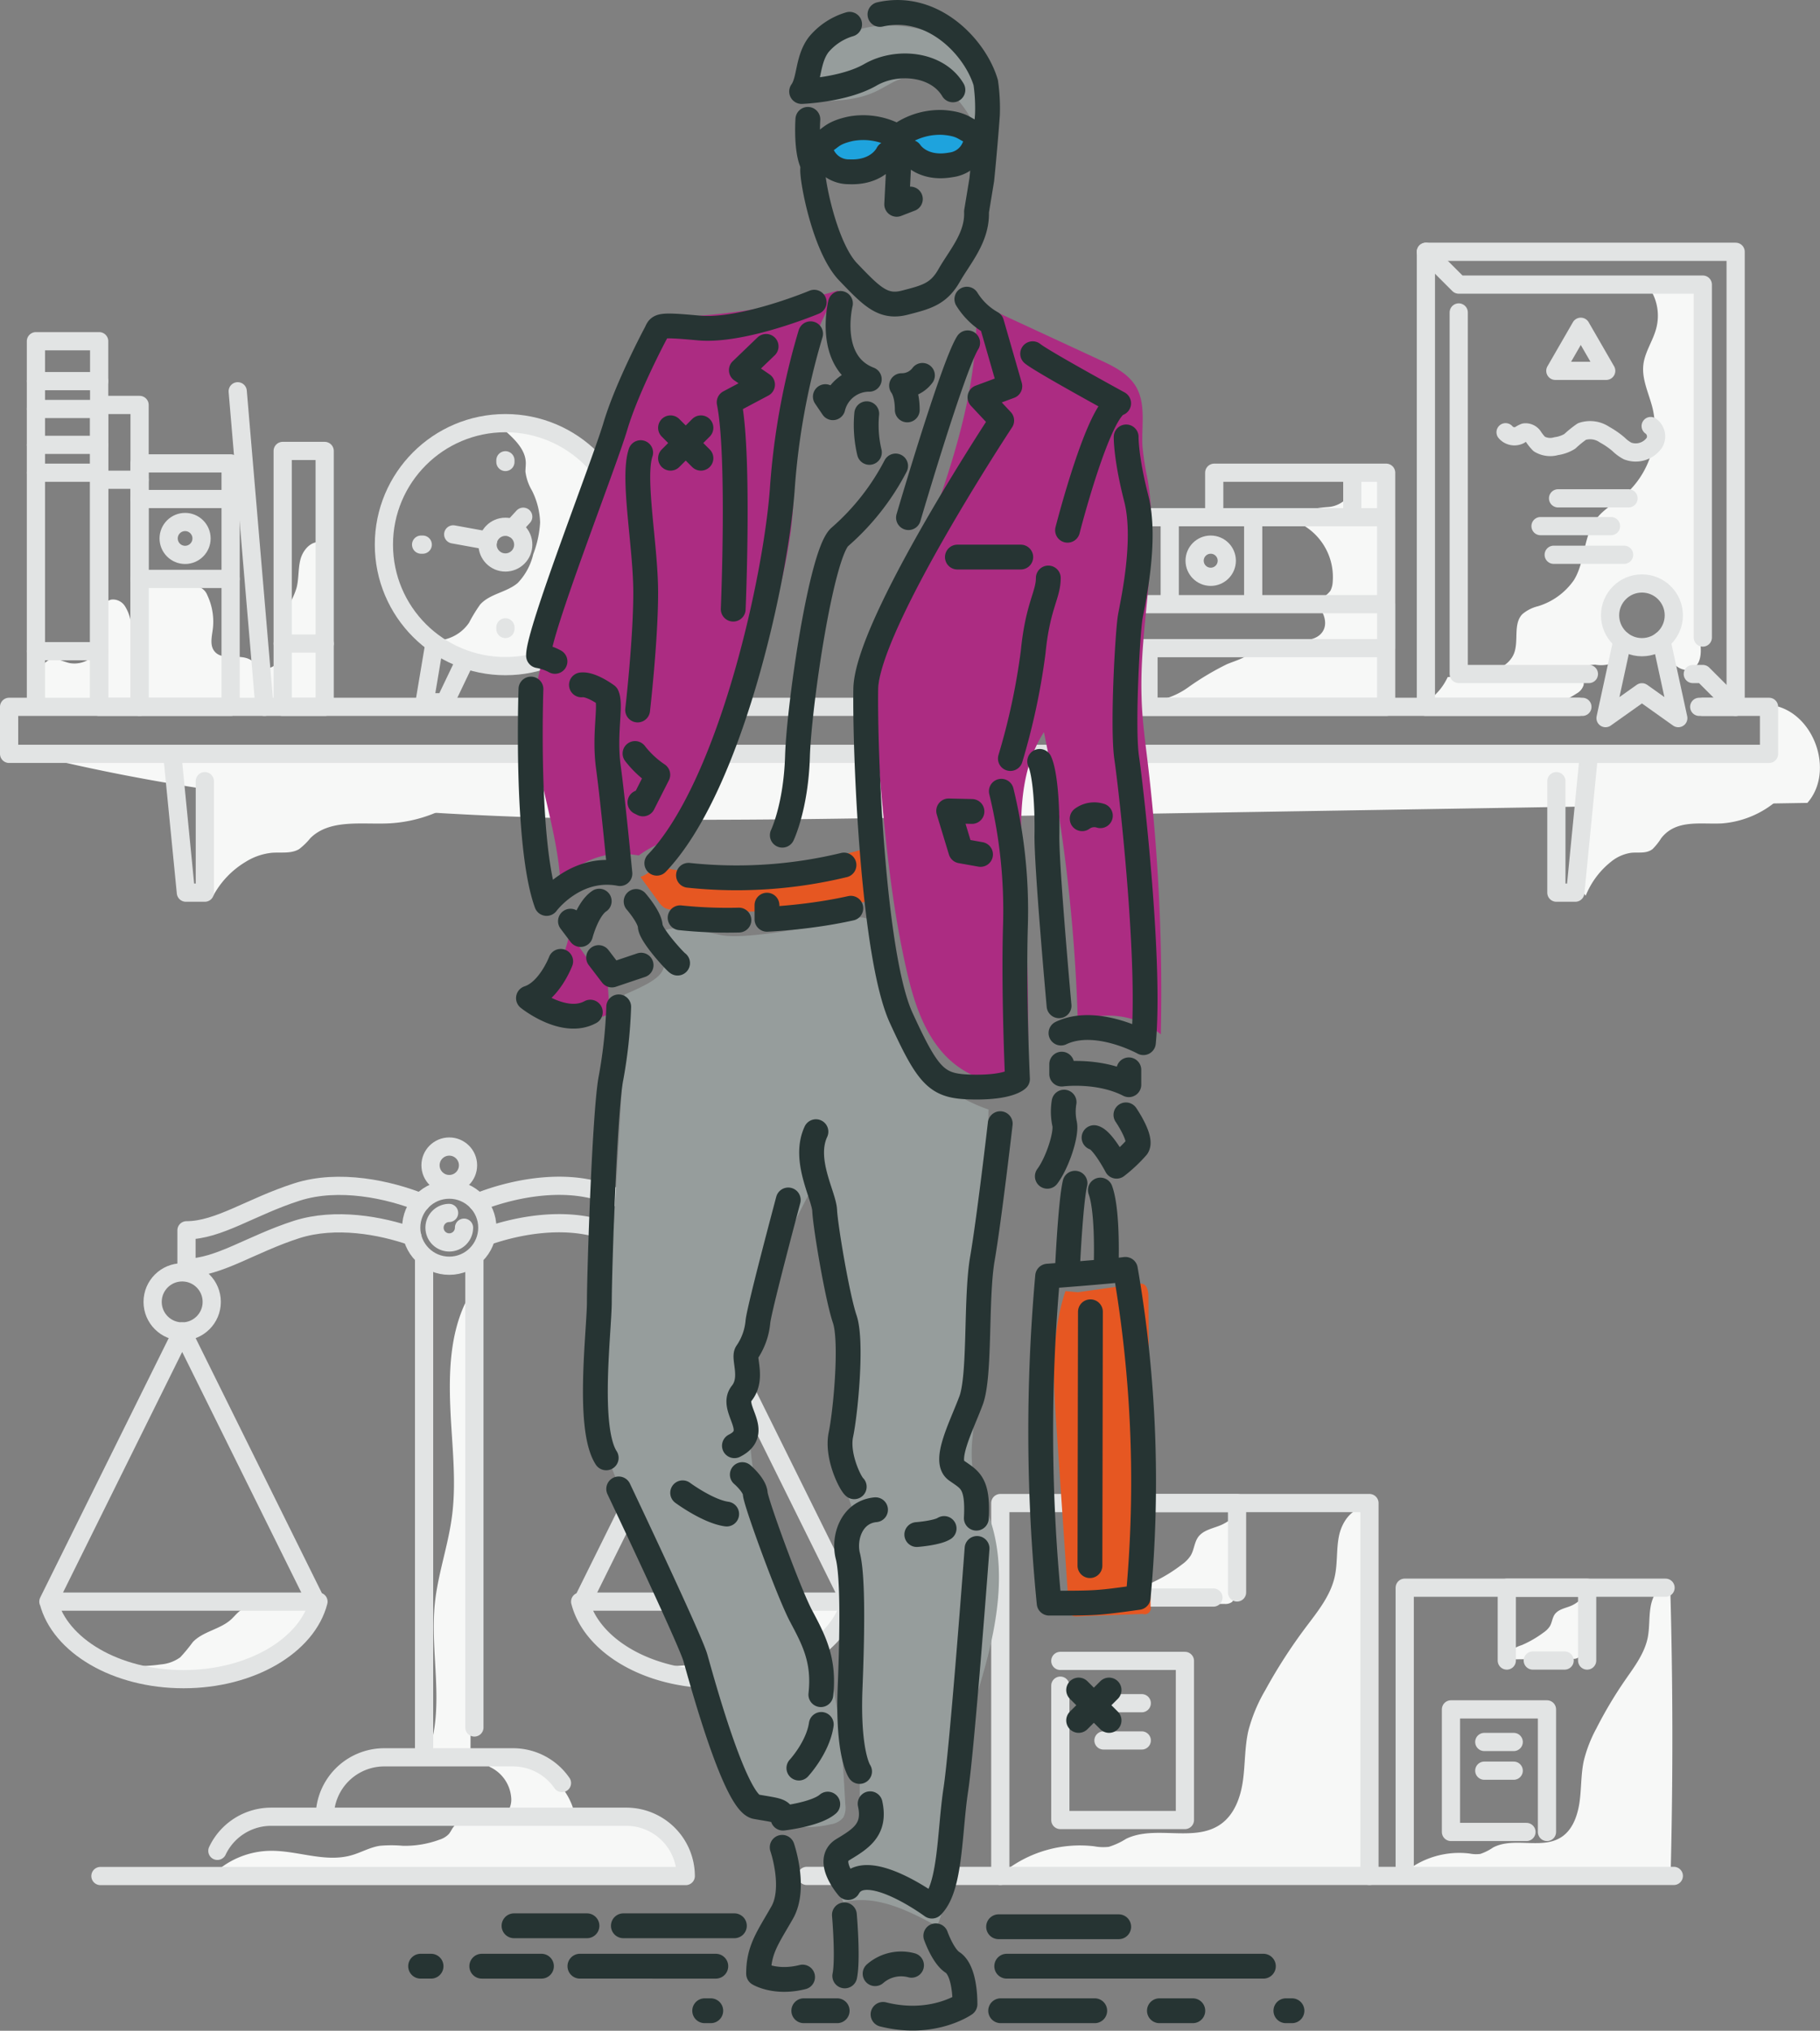
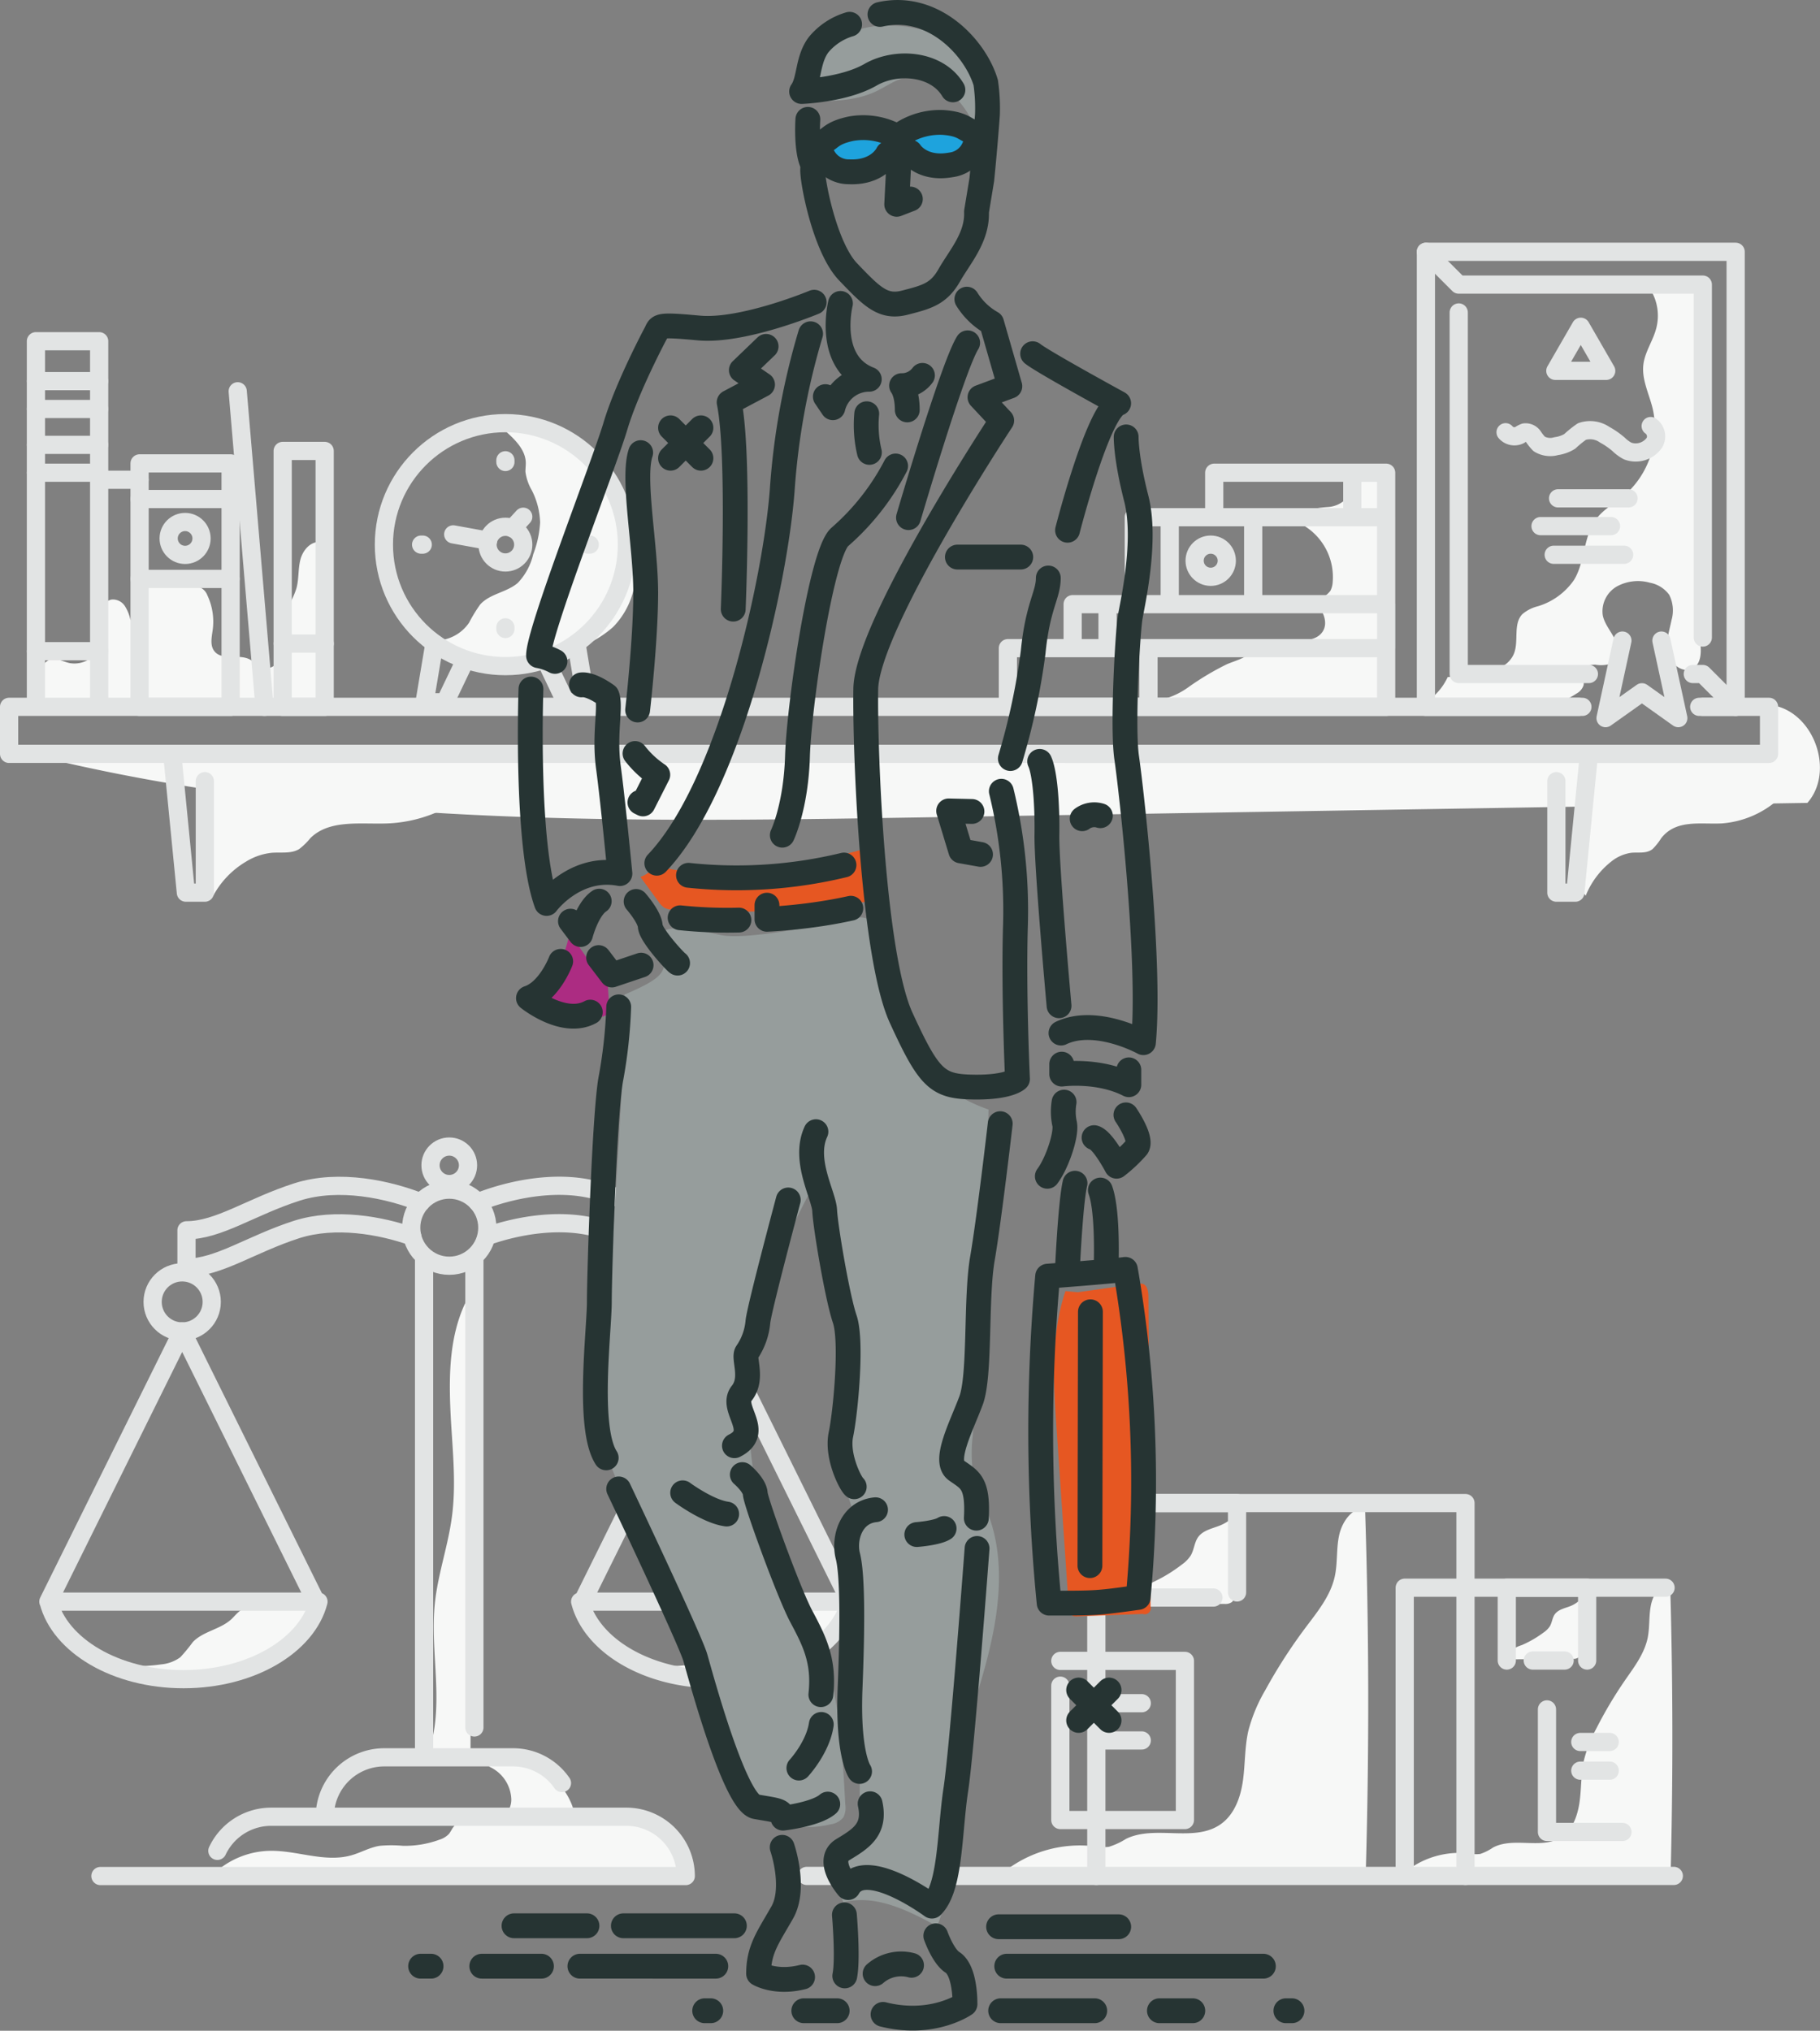
<svg xmlns="http://www.w3.org/2000/svg" viewBox="0 0 299.9 334.65">
  <rect x="0" y="0" width="299.9" height="334.65" fill="#808080" stroke="none" />
  <defs>
    <style>.cls-1{fill:#f7f8f7}.cls-2,.cls-7{fill:none;stroke-linecap:round;stroke-linejoin:round}.cls-2{stroke:#e2e4e4;stroke-width:3px}.cls-5{fill:#ac2c82}.cls-7{stroke:#263433;stroke-width:4.09px}</style>
  </defs>
  <g id="Light_shapes" data-name="Light shapes">
    <path class="cls-1" d="M248 273.45l11.2-.09a1.33 1.33 0 00.83-.19 1.32 1.32 0 00.38-.81 50.69 50.69 0 001.06-10.24 5.08 5.08 0 01-2.63 2.52c-.93.38-2 .54-2.63 1.36-.43.59-.46 1.4-.83 2a3.67 3.67 0 01-1 1 17.87 17.87 0 01-3.6 2.09 6.3 6.3 0 00-2.59 1.56m-62.53-8.2l16.12-.14A1.86 1.86 0 00203 264a2 2 0 00.55-1.2 78.36 78.36 0 001.45-15.25 7.43 7.43 0 01-3.79 3.76c-1.33.57-2.94.81-3.79 2-.62.89-.66 2.08-1.2 3a5.38 5.38 0 01-1.43 1.48 25.49 25.49 0 01-5.18 3.11 9 9 0 00-3.73 2.33m-20.17 45.02a20.16 20.16 0 0114.6-4 7.94 7.94 0 002.4.09 11.79 11.79 0 002.85-1.32c4.81-2.34 11.24.67 15.6-2.42 2.25-1.59 3.27-4.43 3.65-7.16s.28-5.52.89-8.21a26.42 26.42 0 012.8-6.72 85.93 85.93 0 016.61-10.27c1.94-2.59 4.09-5.19 4.81-8.35.51-2.22.26-4.56.72-6.79s2-4.53 4.29-4.7q1 30.45.1 60.92a442.86 442.86 0 01-58.2.11m64.5-.76a14.15 14.15 0 0110.81-3.23 5.46 5.46 0 001.78.07 8.45 8.45 0 002.11-1.06c3.56-1.87 8.33.54 11.56-1.93 1.67-1.27 2.42-3.54 2.71-5.72s.21-4.42.66-6.56a22.08 22.08 0 012.07-5.37 69.57 69.57 0 014.9-8.21c1.44-2.07 3-4.15 3.56-6.68.37-1.78.19-3.64.54-5.42s1.49-3.62 3.17-3.76q.71 24.34.07 48.7a304 304 0 01-43.11.09M70.52 289c2.86-7.82.28-16.53 1.14-24.82.5-4.79 2.16-9.4 2.8-14.18.8-5.91 0-11.91-.25-17.87s-.07-12.15 2.52-17.53c.83-1.71 1.91-3.5 1.59-5.37q-.48 14.41.32 28.82c.36 6.53.93 13.07.53 19.59-.2 3.25-.63 6.49-.93 9.73-.67 7.17-.69 14.39-.71 21.6a22.65 22.65 0 01-5.69-.28m-36.71 20.17a13.92 13.92 0 019.13-3.86c4.58-.15 9.23 2 13.65.73 1.58-.44 3-1.3 4.67-1.56a21.53 21.53 0 013.81 0 16.45 16.45 0 006-1 3.63 3.63 0 001.55-.92c.3-.34.47-.77.74-1.13 1-1.34 3-1.38 4.62-1.33s3.65-.11 4.52-1.53a3.5 3.5 0 00.41-2.1 6.11 6.11 0 00-3.69-5.06 10.84 10.84 0 0113.83 6.69 4.29 4.29 0 001.32 2.38c.86.56 2 .29 3 .11a13.16 13.16 0 019 1.4 10.31 10.31 0 015.08 7.38 5.75 5.75 0 01-2.61.53c-11.41.47-22.83-.35-34.25-.2-13.52.18-27.1 1.72-40.52 0m-18.58-35.53a26 26 0 009.69.42 6.36 6.36 0 003.2-1.17 27.63 27.63 0 002.07-2.51c1.7-1.79 4.51-2.08 6.33-3.75.47-.43.86-.94 1.36-1.33 1.25-1 2.95-1 4.52-1.05l8.34-.12c-1.41 3.86-4.77 6.76-8.49 8.52S36 275.37 32 276.11a30.86 30.86 0 01-8.92.74 15.47 15.47 0 01-7.2-2.75m88.56-.24a26 26 0 009.69.42 6.36 6.36 0 003.2-1.17 27.63 27.63 0 002.07-2.51c1.7-1.79 4.51-2.08 6.33-3.75.47-.43.86-.94 1.36-1.33 1.25-1 2.95-1 4.52-1.05l8.34-.12c-1.41 3.86-4.77 6.76-8.49 8.52s-7.82 2.51-11.86 3.24a30.86 30.86 0 01-8.92.74 15.47 15.47 0 01-7.2-2.75M35.14 147.61a14.54 14.54 0 015.36-5.6 10.08 10.08 0 014.29-1.48c1.54-.12 3.21.19 4.52-.62a11.18 11.18 0 001.83-1.79c3.16-3.15 8.33-2.25 12.79-2.43a22.86 22.86 0 0013.67-5.3c-5.4-1.42-11.07-1-16.65-.94a156.53 156.53 0 01-27.36-1.94l.49 19m227.21 1.1a13.63 13.63 0 014.17-5.6 6.78 6.78 0 013.34-1.48c1.19-.12 2.5.19 3.52-.62a10.24 10.24 0 001.42-1.79c2.46-3.15 6.48-2.25 10-2.43a15.8 15.8 0 0010.63-5.3c-4.2-1.42-8.62-1-13-.94a95.36 95.36 0 01-21.29-1.94l.38 19" />
    <path class="cls-1" d="M292 116.21c6.87 1.08 10.41 10.87 5.82 16.1l-146 2.39c-49.66.81-100 1.55-148.15-10.73 18.91-1.26 37.89-1.14 56.84-1l230.24 1.41.9-6.75M5.84 115.71c.77-1 .64-2.47.68-3.77s.48-2.82 1.71-3.22c1.06-.35 2.15.31 3.24.55a4.52 4.52 0 005.24-3.67 33.58 33.58 0 00-.22-3.88c0-1.3.73-2.79 2-2.93a2.38 2.38 0 012.1 1.1 7 7 0 01.91 2.3 5.13 5.13 0 002.3-5.47 6.46 6.46 0 013.53-.39l4.94.39a2.58 2.58 0 01.89.18 2.3 2.3 0 011 1.18 10.17 10.17 0 01.9 5.64c-.16 1.22-.5 2.59.25 3.57 1.23 1.61 3.93.45 5.75 1.33.82.39 1.42 1.19 2.3 1.44 1.63.46 3.11-1.29 3.38-3s-.16-3.4.14-5.07c.33-1.82 1.51-3.39 2-5.18.38-1.51.23-3.12.63-4.63s1.66-3 3.21-2.84a19.39 19.39 0 01.28 5.4l-.56 19.73a1.36 1.36 0 01-.18.78 1.38 1.38 0 01-1.09.39l-6.06.32-4.73.25-4.2.21a247 247 0 01-29.65-.49m65.31-10.38a6.71 6.71 0 005.45-2.93 25 25 0 011.83-3c1.6-1.79 4.39-2 6.2-3.56a10.19 10.19 0 002.55-4.74A17.38 17.38 0 0089 86.1a12.44 12.44 0 00-1.36-5.29 8.16 8.16 0 01-1.06-3.08c0-.47.06-.93.06-1.4 0-2.16-1.76-3.87-3.37-5.31a15.5 15.5 0 0111.23 3.21 26.12 26.12 0 017.39 9.3 23.57 23.57 0 012.84 10.16 13 13 0 01-3.72 9.65A17.79 17.79 0 0197 106a30.37 30.37 0 01-12.49 3.94c-4.4.23-9-1.1-12.08-4.26m116.39 10.91q17 .1 34-.14a15 15 0 004.73-.58 1.26 1.26 0 00.66-.42 1.36 1.36 0 00.15-.78c0-11.19-1.1-22.4-.21-33.56.1-1.2.13-2.62-.83-3.36a3.15 3.15 0 00-1.86-.51 2.72 2.72 0 00-1.18.16c-1.38.61-1.14 2.62-1.81 4a4.68 4.68 0 01-3.6 2.15 23.05 23.05 0 00-4.29.69 1.38 1.38 0 00-.77.54c-.42.75.5 1.5 1.23 1.95a9.92 9.92 0 014.56 9.2 3.56 3.56 0 01-.38 1.43 4.4 4.4 0 01-2.75 1.64c1.42 1.32 2.53 3.52 1.45 5.12-.88 1.3-2.7 1.47-4.27 1.5l-4.47.1a3.08 3.08 0 00-1.72.38 5.08 5.08 0 00-.87 1c-1.09 1.29-2.87 1.71-4.43 2.36a45.67 45.67 0 00-6.43 3.85 12.58 12.58 0 01-7 2.33m46.69-.25a9.83 9.83 0 003.13-3.81l3.85-.38c2.76-.27 6-.92 7.07-3.49.83-2.09-.17-4.84 1.36-6.48a6.24 6.24 0 012.6-1.33 11.13 11.13 0 005.91-4.29c1.87-3 1.52-7.09 3.62-10 1.23-1.68 3.13-2.7 4.72-4a14.62 14.62 0 004.64-14.31c-.59-2.42-1.83-4.78-1.52-7.25.26-2.1 1.6-3.91 2.13-6a8.15 8.15 0 00-1.15-6.6 44.44 44.44 0 018.44-.28l-.66 42.61a102.5 102.5 0 00.55 15.56c.24 1.74.37 3.92-1.14 4.81s-3.71-.62-4.13-2.44.22-3.68.59-5.51a5.76 5.76 0 00-.37-4.17 5.07 5.07 0 00-3.18-2 7.25 7.25 0 00-5.45.61 4.73 4.73 0 00-2.33 4.74c.29 1.48 1.39 2.66 2 4s.63 3.35-.73 4a5.25 5.25 0 01-2.49.15c-.84 0-1.85.24-2.11 1s.34 1.6.17 2.39a2.4 2.4 0 01-1.16 1.37c-3.44 2.28-7.73 2.92-11.87 2.9s-8.25-.65-12.38-.63" />
  </g>
  <g id="Light_lines" data-name="Light lines">
    <path class="cls-2" d="M274.45 261.64h-42.98v46.88" />
-     <path class="cls-2" d="M261.53 273.64v-12h-13.24v12m6.62 28.25v-20.2h-15.82v20.2h12.44m-2.1-14.83h-4.85m4.85 4.73h-4.85m-18.92 17.34v-61.44h-60.83v61.44" />
+     <path class="cls-2" d="M261.53 273.64v-12h-13.24v12m6.62 28.25v-20.2v20.2h12.44m-2.1-14.83h-4.85m4.85 4.73h-4.85m-18.92 17.34v-61.44h-60.83v61.44" />
    <path class="cls-2" d="M203.84 262.42v-14.73h-17.18v15.57m-11.94 14.52v22.14h20.53V273.7h-20.53m13.42 6.97h-6.31m6.31 6.14h-6.31m70.74-13.17h5.25m-68.18-10.38h10.31" />
    <circle class="cls-2" cx="30.02" cy="214.54" r="4.87" />
    <circle class="cls-2" cx="74.03" cy="202.31" r="6.27" />
-     <path class="cls-2" d="M76.46 202.31a2.43 2.43 0 11-2.46-2.43" />
    <circle class="cls-2" cx="74.03" cy="192.03" r="3.09" />
    <path class="cls-2" d="M8 263.93c1.87 7.26 11.11 12.78 22.24 12.78s20.37-5.52 22.24-12.78zm-.03 0l22.05-44.52m22.04 44.52l-22.04-44.52m39.34-21.27c-5.2-2.09-13.47-3.94-20.43-1.71-7.6 2.44-12.9 6.31-18.2 6.31v6.16c5.3 0 10.61-3.87 18.2-6.31 6.34-2 13.79-.67 19 1.17" />
    <circle class="cls-2" cx="118.04" cy="214.54" r="4.87" />
    <path class="cls-2" d="M140.08 263.93c-1.87 7.26-11.11 12.78-22.24 12.78s-20.37-5.52-22.24-12.78zm0 0l-22.04-44.52m-22.05 44.52l22.05-44.52M78.7 198.13c5.2-2.09 13.47-3.94 20.42-1.71 7.6 2.44 12.9 6.31 18.2 6.31v6.16c-5.3 0-10.61-3.87-18.2-6.31-6.28-2-13.63-.7-18.82 1.11M69.88 288.3v-81.13m8.29 0v77.5m-24.65 14.69a9.8 9.8 0 019.77-9.77H84.6a9.78 9.78 0 018 4.24M35.82 305a9.8 9.8 0 018.84-5.62h58.57a9.8 9.8 0 019.77 9.77H16.55M280 116.48h11.5v7.75H1.5v-7.75h258.62m-231.74 7.75l2.25 22.87h3.12v-18.37m228.08-4.5l-2.25 22.87h-3.12v-18.37M5.92 56.23h10.42v60.25H5.92z" />
-     <path class="cls-2" d="M16.33 66.73H23v49.75h-6.67z" />
    <path class="cls-2" transform="rotate(180 30.5 96.42)" d="M23 76.36h15v40.12H23z" />
    <path class="cls-2" transform="rotate(180 50.04 95.395)" d="M46.58 74.31h6.92v42.17h-6.92z" />
    <path class="cls-2" d="M39.17 64.48l4.41 52M5.92 62.81h10.41M5.92 67.4h10.41M5.92 73.31h10.41M5.92 77.9h10.41M5.92 107.31h10.41m0-28.25H23m15 3.17H23M38 95.4H23" />
    <circle class="cls-2" cx="30.5" cy="88.73" r="2.71" />
    <path class="cls-2" d="M53.5 106.06h-6.92" />
    <circle class="cls-2" cx="83.28" cy="89.75" r="20.02" />
    <circle class="cls-2" cx="83.28" cy="89.75" r="2.94" />
    <path class="cls-2" d="M80.42 89.1l-5.74-1.04m9.79-1l1.75-1.91m-2.94-9.02v-.28m13.63 13.9h.27m-13.9 13.63v.27m-13.62-13.9h-.27m7.24 19.1l-3.29 6.88h-3.38l1.61-9.6m18.37 2.72l3.29 6.88h3.37l-1.6-9.6m71.08.68h62.33v9.67h-62.33zm10.67-7.25h51.67v7.25h-51.67zm10.08-14.33h41.58v14.33h-41.58zm13.25-7.33h28.33v7.33h-28.33zm-7.33 7.33v14.33m13.75-14.33v14.33m-24 7.25v-7.25m6.75 7.25v9.67m33.58-31.25V77.9" />
    <circle class="cls-2" cx="199.5" cy="92.4" r="2.65" />
-     <circle class="cls-2" cx="270.56" cy="101.4" r="5.25" />
    <path class="cls-2" d="M267.34 105.56l-2.78 12.78 6-4.26 5.99 4.26-2.78-12.78" />
    <path class="cls-2" d="M260.75 116.48h-25.79V41.49H286v74.99h-5.41" />
    <path class="cls-2" d="M280.59 105.06V46.9h-40.22l-5.41-5.41m43.98 69.58h1.65l5.41 5.41m-45.63-64.99v59.58h21.45" />
    <path class="cls-2" d="M260.48 53.85l4.19 7.26h-8.38l4.19-7.26zM272 70.21a2.08 2.08 0 01.62 2.73 3.76 3.76 0 01-4.42 1.38 6.37 6.37 0 01-1.48-1.09 13.58 13.58 0 00-2.31-1.6 4.22 4.22 0 00-3.74-.52 17.49 17.49 0 00-2 1.62 5.73 5.73 0 01-2.23.79 3.51 3.51 0 01-2.81-.36 8.24 8.24 0 01-1-1.26 1.51 1.51 0 00-1.42-.64 3.72 3.72 0 00-.8.43 1.91 1.91 0 01-2.32-.46m20.26 10.89h-11.61m8.72 4.58h-11.61m13.77 4.72h-11.6m19.79 217.71H132.94" />
  </g>
  <g id="Colour">
    <path d="M145.55 21h.25a22.54 22.54 0 014.2-1l.15.6.36-.14a15.93 15.93 0 016.43-.94 6.37 6.37 0 013.4 1 2.83 2.83 0 011.18 3.1 3.22 3.22 0 01-1.17 1.38 8.21 8.21 0 01-9.07 0 3.15 3.15 0 00-.3-.23l-.22-.16a2.27 2.27 0 00-1.71-.33 3.31 3.31 0 00-.94.45c-.49.31-1 .65-1.45 1a2.58 2.58 0 01-1.83.67 1.79 1.79 0 01-.75-.36l-1.72.77a15.18 15.18 0 01-4.73 1.52 5.39 5.39 0 01-4.63-1.58A12.76 12.76 0 01145.55 21z" fill="#1ea3dd" />
    <path d="M161.73 23.3a13.51 13.51 0 00-1.91-4.06 18.12 18.12 0 00-4.15-4.88 7.94 7.94 0 00-6-1.71c-2 .35-3.65 1.64-5.48 2.48-3.5 1.61-7.5 1.56-11.35 1.49a3.51 3.51 0 00.88-2.17c.79-4.26 3.74-8.23 7.86-9.59a15.53 15.53 0 015.18-.63 20.43 20.43 0 017.4 1.39 12.28 12.28 0 015.79 4.7 13.6 13.6 0 011.84 6.59 40.6 40.6 0 01-.47 6.89m-58.43 140.11c.35 9.14-2.28 43.61-3.42 65.42a35.49 35.49 0 00.31 9.1 31.89 31.89 0 002.31 6.49c6.45 14.36 15.11 27.91 18.77 43.22.85 3.55 1.54 7.4 4.11 10 3 3 7.83 3.48 12 2.47a3.18 3.18 0 002-1.13 3.43 3.43 0 00.32-2.07c-.54-10-1.13-20.16-5-29.35-2.75-6.52-7.09-12.37-9-19.19a47.76 47.76 0 01-1.28-7.25 72.57 72.57 0 01-.41-15.41 62.67 62.67 0 012.16-10.9 90.63 90.63 0 018.65-20.52l4.71 22.33c.86 4.06 1.72 8.19 1.35 12.32-.41 4.64-2.36 9.22-1.61 13.81.36 2.19 1.32 4.24 1.84 6.4a32.56 32.56 0 01.62 7.34l.4 43.8a7.44 7.44 0 01-.4 3.05 15.68 15.68 0 01-1.79 2.53 7.18 7.18 0 00-.55 7.11c5.27-1.36 10.65 1.33 15.43 3.94 2.31-5.44 1.47-11.62 1.84-17.51.54-8.58 3.72-16.73 6-25s3.64-17.3.6-25.34c-.85-2.26-2-4.42-2.5-6.8a23 23 0 01-.07-6.07q2-26.89 2.61-53.86a26.93 26.93 0 01-5.17-2.42c-3.84-2.49-9.51-9.49-11.51-20s-2.83-9.67-7.67-8.67-15.83 3.17-19.83 2.33-11.33-2.67-9.83 1.67.49 5.35-5.99 8.16z" fill="#969d9c" />
    <path class="cls-5" d="M93.83 153.72a14.94 14.94 0 01-2.31 6c-1.1 2-2.44 4.09-4.63 4.58a24.45 24.45 0 006.29 3.26 9.32 9.32 0 006.93-.37.66.66 0 00.32-.27.69.69 0 000-.34l-.33-5.09a.94.94 0 00-.16-.57c-.17-.2-.46-.22-.72-.29a3.16 3.16 0 01-1.57-1.41l-3.52-5.07" />
    <path d="M175.57 212.76c-2.46 7.24-2 15.1-1.46 22.73l2 29.36c0 .54.13 1.17.61 1.41a1.56 1.56 0 00.76.1l10.83-.4a1 1 0 001.28-1.24l-.35-51c0-.83-.14-1.85-.91-2.14a2.08 2.08 0 00-1 0l-9.74 1.37m-68.48-70.04c10.9 2.56 22.29 0 33.1-2.95a69.33 69.33 0 012.22 8.38 149.37 149.37 0 01-33.39 1.6 3.56 3.56 0 01-1.52-.33 3.6 3.6 0 01-1.07-1.1l-2.92-4a4.8 4.8 0 002.75-2.46" fill="#e65722" />
-     <path class="cls-5" d="M103.24 140.69a13.32 13.32 0 00-10.91 4.66c-.57-10.38-5.46-20.46-4.19-30.79a52.37 52.37 0 012.62-10l9.8-29.44c2.41-7.24 4.84-14.53 8.6-21.16a3.49 3.49 0 011.09-1.33 3.65 3.65 0 011.77-.39 114.79 114.79 0 0026.13-4.38 45.9 45.9 0 00-6.26 16.55c-1.28 7.63-.62 15.46-1.58 23.13a88.27 88.27 0 01-2.1 10.46 226.65 226.65 0 01-10.15 30.84c-1.07 2.6-2.24 5.26-4.34 7.13-2.45 2.19-5.84 3-8.45 5m55.49-92.75c1.29 18.33-6.77 35.81-12.9 53.12a54.64 54.64 0 00-3.47 14 60.79 60.79 0 00.35 10.06c1 11.28 2 22.59 4.46 33.65 1.12 5.12 2.63 10.36 6.05 14.33s9.24 6.31 14.07 4.27q.37-16.11-.67-32.22c-.55-8.47-1.22-17.64 3.37-24.78a276 276 0 015.58 47.69 13.59 13.59 0 0113.68 2.11 318.78 318.78 0 00-2.08-44.11c-.44-3.8-1-7.6-1.09-11.42-.4-12 3-24.06 1-35.88a50.44 50.44 0 01-.85-5.42c-.2-3.36.64-7-1.08-9.92-1.29-2.17-3.71-3.35-6-4.41l-19.68-9.12" />
  </g>
  <g id="Dark_lines" data-name="Dark lines">
    <path class="cls-7" d="M145 2.38c8.73-2 15.72 5.46 17.43 11.24a29.49 29.49 0 01.28 5.3c-.41 5.62-.93 10.68-.93 10.68l-.87 5.28c.17 4.25-2.75 7.42-4.5 10.5s-3.75 3.58-7.33 4.5-5.42-1-9.33-5.08-6-15.35-5.83-17" />
    <path class="cls-7" d="M140 4a10.51 10.51 0 00-5.08 3.33c-1.92 2.5-1.5 5.92-2.83 7.75 0 0 7-.25 11.33-2.75s11-1.9 13.6 2.48m-23.9 4.86s-.31 4.38.58 6.88M138.49 50s-2.42 9.75 4.75 12.5a6.15 6.15 0 00-6 4.69L136 65.36m-1.84-15.56s-11.75 4.92-19 4.25-6.42-.33-7.17 1c0 0-4.67 8.75-6.58 15.17s-12.75 34-12.67 37.83a9.1 9.1 0 012.71.94M133.57 55a117.49 117.49 0 00-4.67 25.67c-1.08 14.83-8.58 48.92-20.67 61.58" />
    <path class="cls-7" d="M120.82 100.38s1.08-25.42-.67-34.08l5.5-2.92-3.49-2.38 4.08-3.92m33.08-7.78a11.36 11.36 0 004.08 3.92l3 10.42-4.92 1.83 3.58 3.83s-22.24 33.7-22.4 44.25 1.17 44 5.83 54.17 6 11.33 11.92 11.42 7.25-1.33 7.25-1.33-.67-14.58-.33-25.42a82.76 82.76 0 00-2.33-22" />
    <path class="cls-7" d="M166.49 125a109.92 109.92 0 003.75-17.5c.75-7.67 2.5-9.42 2.5-12.25m3.17-7.87s5.08-19.92 8.42-20.92c0 0-12.67-6.92-14.17-8.17M185.57 72s-.08 3.33 1.67 10.17-.58 17.08-1 19.5-1.33 18.17-.58 23.25 4 33.9 2.75 46.9c0 0-7.83-4.33-13.58-1.58m-.32-4.5s-2.08-23-2-28.19-.35-10.25-1.19-12.08m-11.16 8.25l-3.84-.09 2 6.59 3.25.58m-74.08-27.25s-.92 25.67 2.58 35.33c0 0 4.67-6.33 12.08-4.92 0 0-1.15-12-1.9-17.54s.5-10.08-.25-11.83c0 0-2.56-1.92-4.19-1.73m9.26 4.14s1.33-11.58 1.33-19.33-2.25-18.92-.83-23.08M94 151.8l1.66 2.2s1.08-4.17 3.08-5.5m6.08.05s2.25 2.58 2.33 4.08 4.17 5.92 4.5 6.08m-13.01-.91l2.19 2.87 4.81-1.62m-3.69 6.87a79.73 79.73 0 01-1.25 11.63c-1.06 5.13-1.94 32.19-1.94 36.94s-2.06 20.81 1.13 25.75m2.06 5.12s11.75 24.75 12.63 27.81 6.5 23.94 10 24.56 4.31.56 4.44 1.88c0 0 5.44-.62 7.38-2.31m28.42-112.13s-1.81 15.69-2.94 22.25-.31 19.19-1.87 23.38-4.62 9.94-2.44 11.5 3.63 1.94 3.31 7.88m.12 4.99s-2.44 32.81-3.5 39.75-.81 16.13-3.94 19.19c0 0-11-8.12-13.81-3.06 0 0-3.87-4.44-.87-6.25s5.44-3.31 4.5-7.56m-1.74-5.32s-2-2.81-1.56-13.81.38-18.75-.37-21.69.56-7.25 4.56-7.63m-3.51-3.79c-.62-.5-2.94-5.06-2.19-8.62s1.88-15.31.63-19-3.2-15.38-3.31-17.89-3.62-8.31-1.44-13m-4.56 11.25s-4.75 17.75-5 20.06a10.63 10.63 0 01-1.81 5.06c-.69.88 1.13 4.25-.87 6.75s3.44 6.31-1.19 8.63m1.3 4.76s2.06 1.75 2.13 3.13 5.5 16.31 7.56 20.19 3.88 7.25 3.25 12.94M154.2 319s1.19 3.38 2.75 4.38 2.06 4.25 2.06 6.88c0 0-5.31 3.75-13.5 1.69m4.69-8.09a6.54 6.54 0 00-6 1.38m-5.06-9.69s.63 7.25.06 10.06m-10.31-21.19s2.31 6.69 0 10.75-3.89 6.07-3.89 10.07c0 0 2.75 1.69 7.25.56m-.61-34.44s3.13-3.37 3.69-7.19m15.74-31.29s3.33-.25 4.5-1M112.49 246s4.17 3.08 7.25 3.5m-27.35-91.08s-1.87 4.94-5.31 6.06c0 0 5.81 4.69 10.19 2.31m7.37-42.62a16 16 0 003.75 3.5l-2.44 4.81-.5-.25m8 12.01a75.11 75.11 0 0025.62-1.69m1.13 7.12c-1.58.35-3.15.64-4.7.88a90.8 90.8 0 01-9.12.94v-2.33m-14.31 2.08a74.36 74.36 0 009.69.38m7.15-13.99s2.25-4.67 2.5-13 3.92-33.58 7-36.17a39.83 39.83 0 009.17-11.67m2.12 8.51s7.31-24.94 9.75-28.81m-16.19 18.06a19.49 19.49 0 01-.44-6.37m9.18-6.32a4.22 4.22 0 01-3.44 1.69s.94 1.13.94 4m8.26 24.25h10.44m10.12 43.12a3.36 3.36 0 013-.5m-6.37 40.94V177s6.06-.81 11.06 1.75v-2.45m-10.67 5.32a9.46 9.46 0 00.07 3.51c.42 1.67-1.17 6.5-2.83 8.71m12.95-10.12s2.75 4 1.83 5.29a23.64 23.64 0 01-3.37 3.17s-2.29-4.37-3.71-4.71m7.27 75.77c-6.79.94-6.79.94-14.67.94a287.74 287.74 0 01-.25-53.88s10.27-.77 12.81-1.12a205.1 205.1 0 012.11 54.06zM179.6 258l.08-41.83m-3.79-7s.5-11 1.25-14.19m5.12 13.82s.38-9.06-.94-12.69m26.86 127.9h-42.29m14.5 7.34h-15.5m31.66 0h-5.5m21.84 0h-1m-79.44 0h5.5m-21.83 0h1m67.22-13.84h-19.79m-43.54-.16h-18.29m-13.5 6.66h-9.83m38.56 0H95.56m-24.53 0h-1.72m27.41-6.66H84.7m93.04-38.85l5.01 5.01m0-5.01l-5.01 5.01M110.49 70.5l5.01 5.01m0-5.01l-5.01 5.01m39.52-42.71l-2.25.87.45-8.87m.14-2.59h-1.05a11.45 11.45 0 00-7.07-1c-3.77.8-3.34 2-5.15 2.27a4.77 4.77 0 004.83 4.83c4.91.22 6.37-3 6.37-3" />
    <path class="cls-7" d="M147.55 22.27l1-.19a11.45 11.45 0 016.88-1.9c3.84.29 3.57 1.54 5.41 1.57a4.77 4.77 0 01-4.15 5.42c-4.84.87-6.7-2.1-6.7-2.1" />
  </g>
</svg>